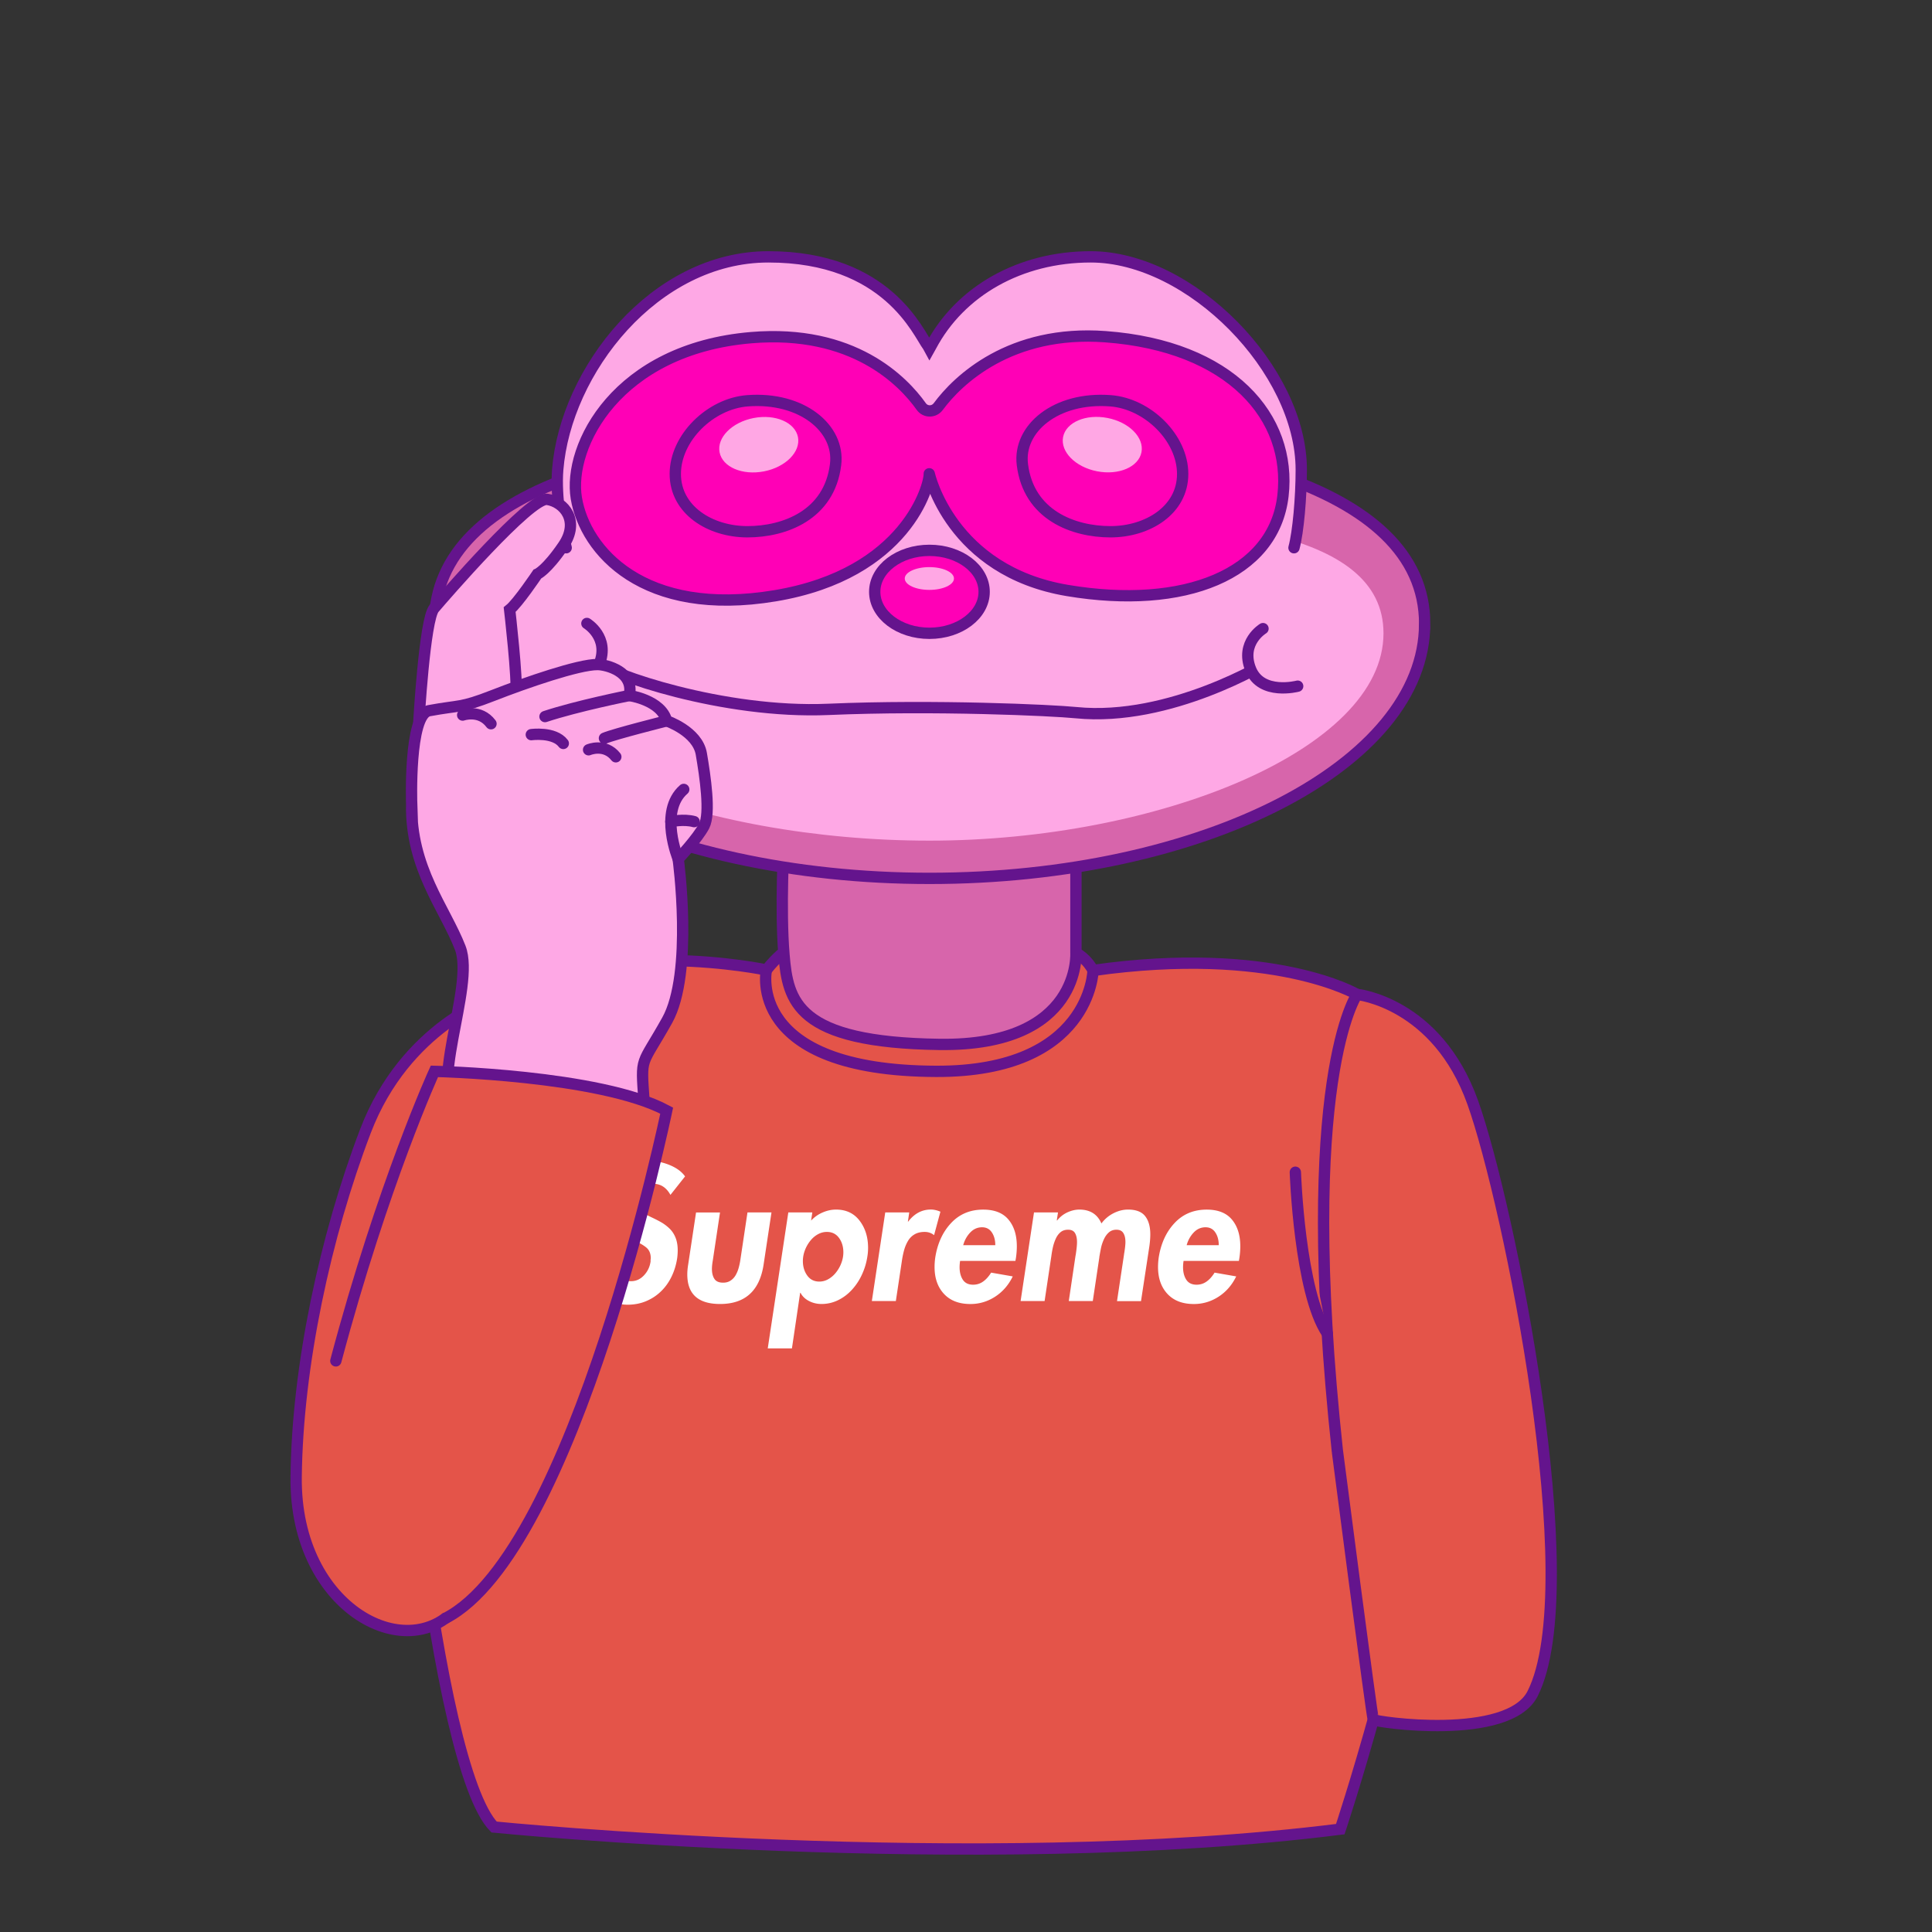
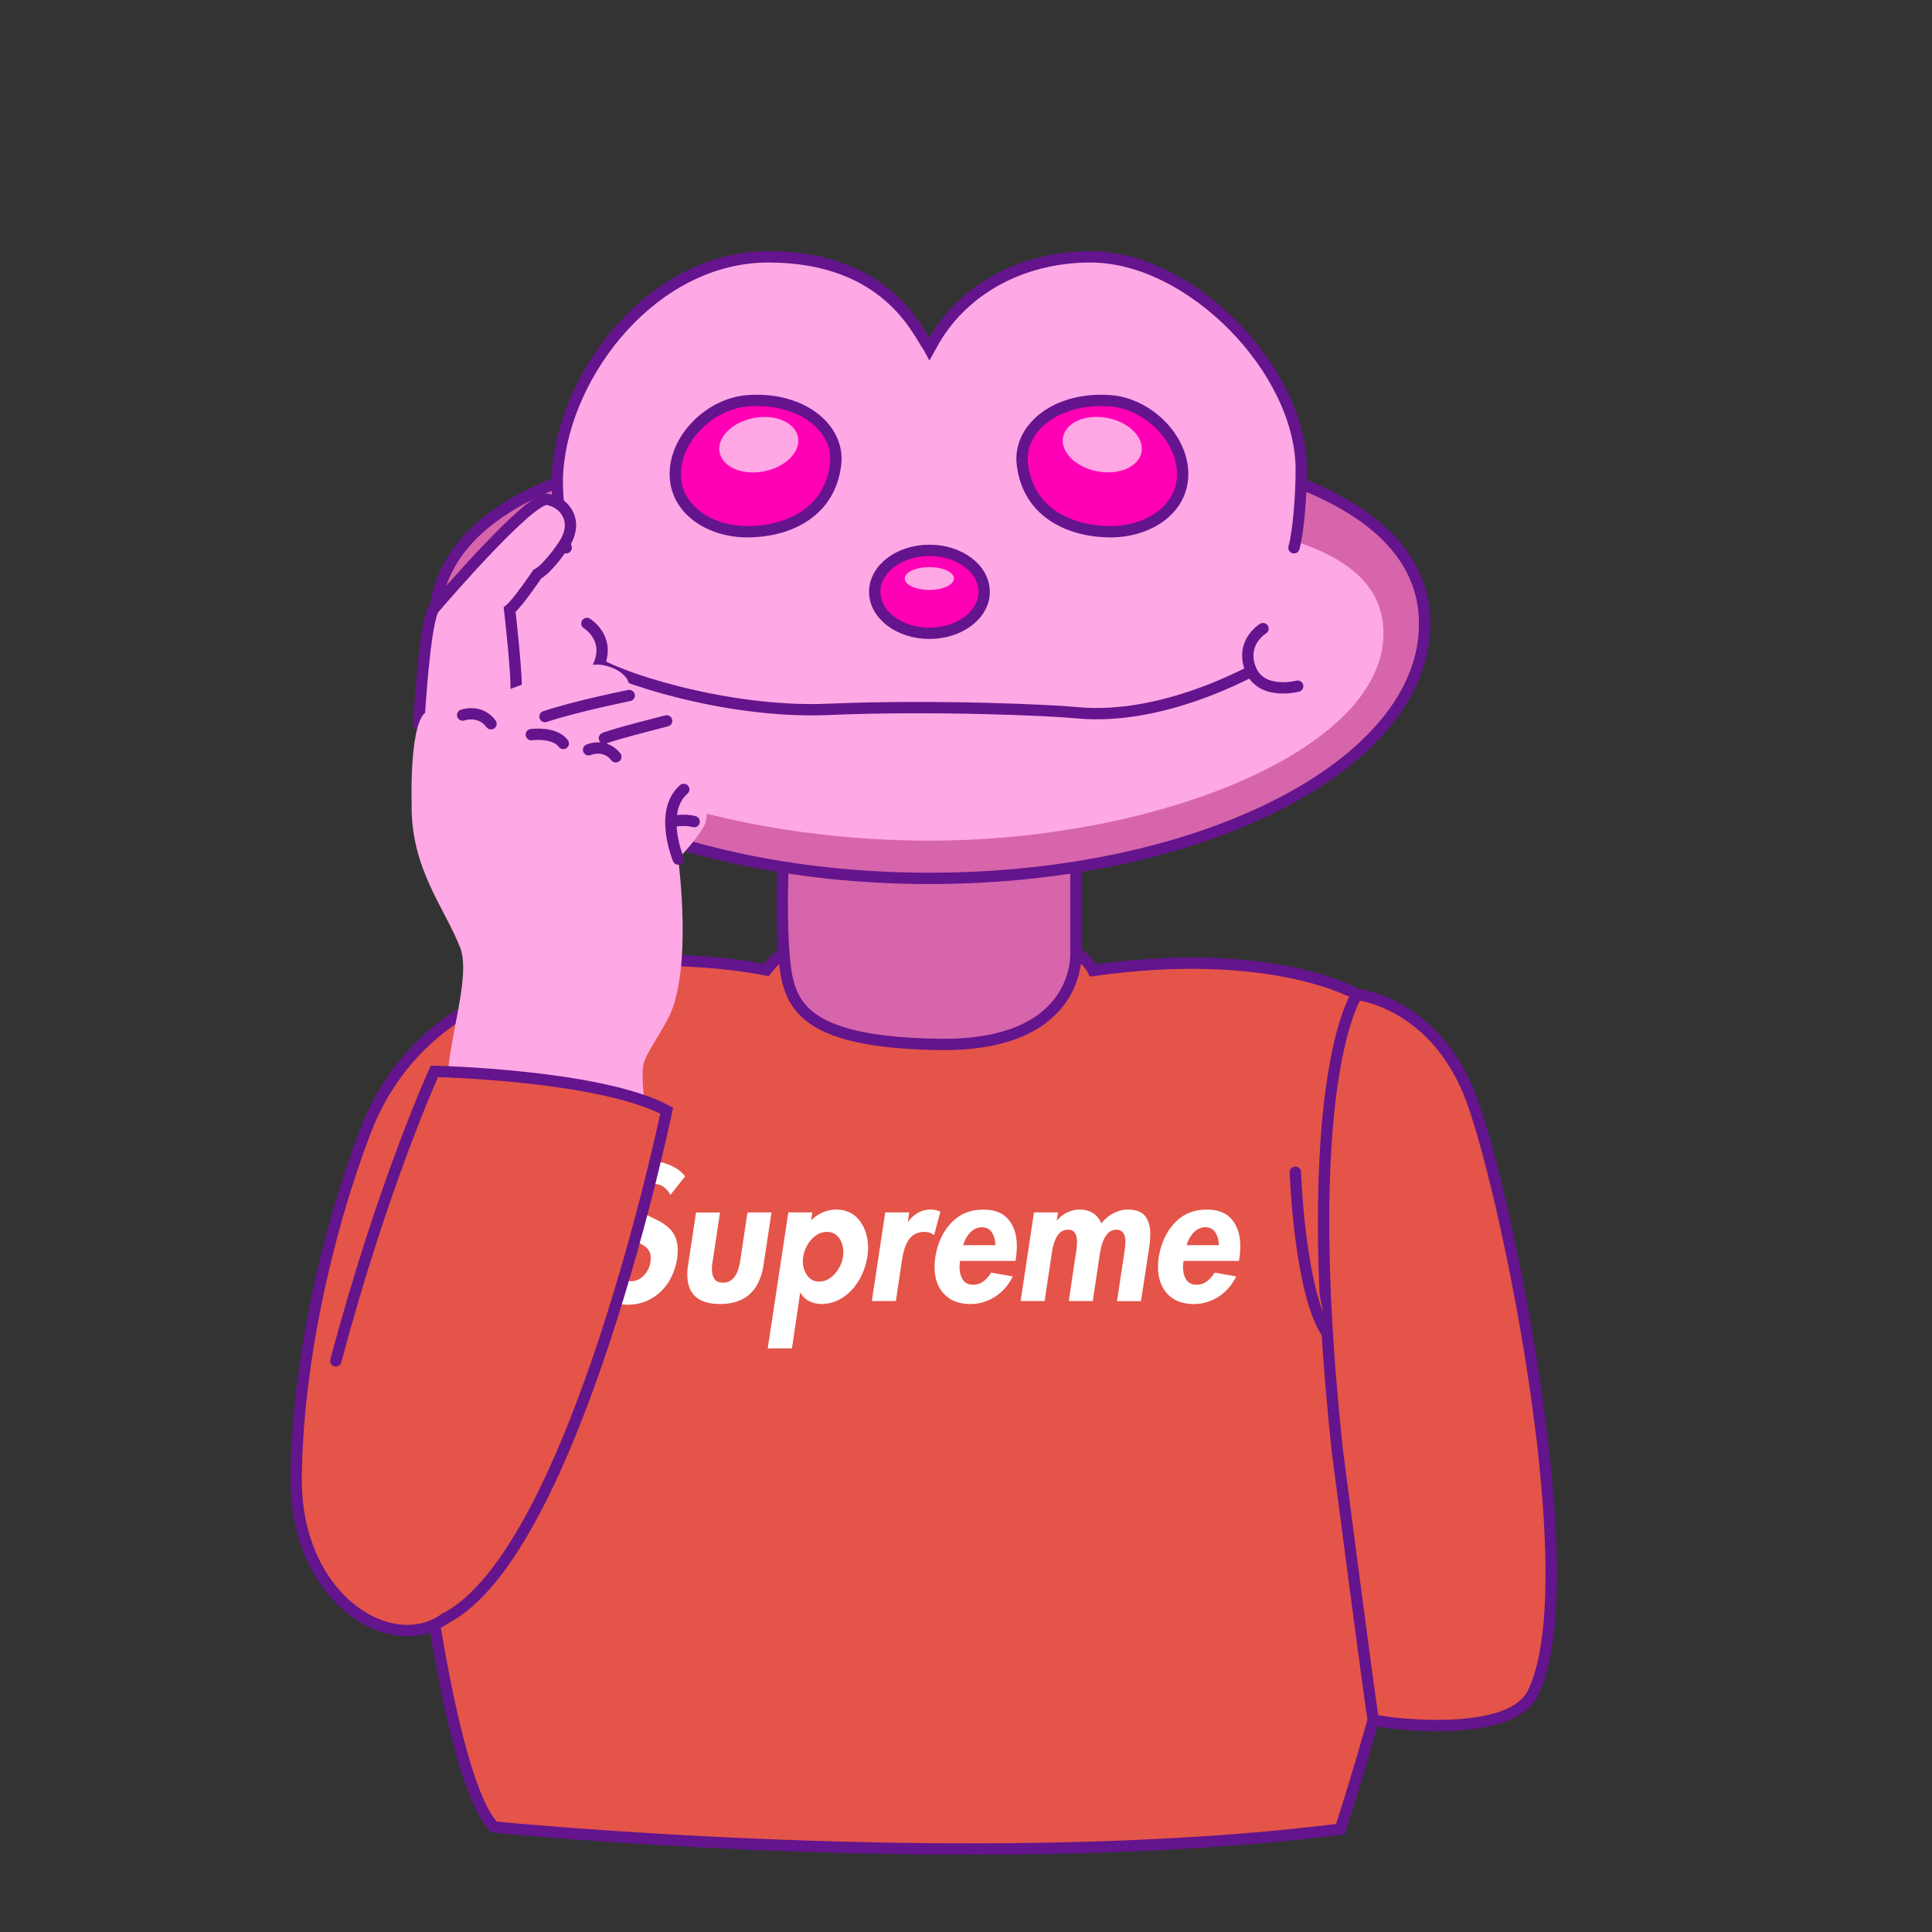
<svg xmlns="http://www.w3.org/2000/svg" viewBox="0 0 512 512">
  <rect x="0" y="0" width="512" height="512" fill="#333333" stroke="none" />
  <defs>
    <style>.cls-1{fill:#ffa7e4}.cls-2{fill:#ff00b6;stroke-linejoin:round}.cls-2,.cls-3,.cls-4,.cls-5,.cls-6{stroke:#64148d;stroke-linecap:round;stroke-width:3px}.cls-3,.cls-8{fill:#fea8e5}.cls-3,.cls-4,.cls-5,.cls-6{stroke-miterlimit:10}.cls-4{fill:#d765ab}.cls-5{fill:none}.cls-6{fill:#e45449}</style>
  </defs>
  <g id="Layer_1">
    <path d="M208.12 252.03s-2.08 1.38-5.02 5.02c0 0-42.83-9.09-72.17 7.27-29.33 16.35-21.62 48.72-24.48 65.08s8.66 138.61 24.48 154.78c0 0 127.69 12.73 224.26.56 0 0 67.05-200.82 4.44-221.2 0 0-22.19-13.11-69.96-6.36 0 0-2.6-5.58-9.22-6.1s-72.34.95-72.34.95Z" class="cls-6" />
    <path d="M207.77 222.78s-1.04 18 0 30.29 3.29 23.19 41.19 23.71 36.17-24.4 36.17-24.4v-28.73l-77.36-.87Z" class="cls-4" />
-     <path d="M203.1 257.05s-5.76 26.72 45.04 26.87c41.01.12 41.53-26.74 41.53-26.74" class="cls-5" />
    <path d="M139.5 384.76c6.49-107.99-8.57-120.45-8.57-120.45s-23.47 7.65-34.08 35.43c-10.61 27.79-18.05 62.28-18.37 91.69-.39 35.47 30.57 50.88 43.45 33.53s17.56-40.21 17.56-40.21Zm214.94 0c-10.64-98.9 5.19-121.23 5.19-121.23s21.18 2.11 30.66 28.63 30.24 128.09 15.88 156.65c-6.4 12.73-41.85 7.53-42.23 6.9s-9.5-70.96-9.5-70.96Z" class="cls-6" />
    <path d="M148.98 310.65s1.13 16.1-8 39.07m202.3-39.07s1.09 31.88 8.46 42.74" class="cls-6" />
    <path d="M177.68 316.67c-.52-.96-1.16-1.69-1.93-2.2-.77-.51-1.69-.77-2.75-.77s-2.12.39-3.09 1.17c-.97.78-1.53 1.75-1.68 2.89 0 .03-.02.13-.05.29v.29c0 .93.35 1.67 1.05 2.25.7.57 1.8 1.23 3.32 1.96 1.15.54 2.08 1.02 2.8 1.44.71.42 1.4.94 2.07 1.58.67.64 1.2 1.44 1.59 2.39.39.96.59 2.09.59 3.4 0 .67-.05 1.36-.14 2.06-.27 1.79-.78 3.44-1.52 4.95-.74 1.52-1.69 2.82-2.84 3.92s-2.47 1.95-3.95 2.56c-1.48.61-3.09.91-4.82.91-2.27 0-4.2-.62-5.77-1.87-1.58-1.24-2.82-2.97-3.73-5.17l5-4.45c.27 1.47.89 2.71 1.86 3.73.97 1.02 2.14 1.53 3.5 1.53s2.48-.51 3.45-1.53c.97-1.02 1.56-2.25 1.77-3.68v-.43c.03-.22.05-.37.05-.43 0-1.24-.39-2.19-1.18-2.85-.79-.65-1.92-1.3-3.41-1.94-.24-.13-.42-.21-.55-.24-2.06-.96-3.62-2.03-4.68-3.23-1.06-1.2-1.59-2.78-1.59-4.76 0-.61.05-1.23.14-1.87.21-1.5.67-2.9 1.36-4.21.7-1.31 1.57-2.46 2.61-3.45 1.05-.99 2.23-1.76 3.55-2.32 1.32-.56 2.69-.84 4.11-.84 1.58 0 3.22.38 4.93 1.12 1.71.75 2.98 1.72 3.8 2.89l-3.86 4.88Zm13.13 4.64-1.91 12.73c-.15.86-.23 1.61-.23 2.25 0 1.08.22 1.96.66 2.63.44.67 1.2 1 2.3 1 .76 0 1.41-.17 1.95-.53.55-.35.98-.81 1.32-1.36.33-.56.6-1.17.8-1.84.2-.67.36-1.39.48-2.15l1.91-12.73h6.36l-2.09 13.83c-1.06 6.95-4.91 10.43-11.54 10.43-5.79 0-8.68-2.62-8.68-7.85 0-.8.08-1.66.23-2.58l2.09-13.83h6.36Zm24.14 2.16a8.84 8.84 0 0 1 3.05-2.15c1.18-.51 2.36-.77 3.55-.77 2.67 0 4.75.98 6.25 2.94s2.25 4.36 2.25 7.2c0 .77-.06 1.52-.18 2.25-.24 1.63-.7 3.2-1.39 4.71-.68 1.52-1.56 2.87-2.64 4.07-1.08 1.2-2.31 2.14-3.7 2.82a9.89 9.89 0 0 1-4.45 1.03c-1.18 0-2.28-.26-3.3-.79s-1.77-1.25-2.25-2.18h-.09l-2.18 14.74h-6.41l5.45-36.03h6.36l-.32 2.15Zm4.43 15.59c.71-.38 1.35-.89 1.91-1.53.56-.64 1.02-1.35 1.39-2.13.36-.78.61-1.57.73-2.37.06-.38.09-.77.09-1.15 0-1.5-.39-2.78-1.16-3.83-.77-1.05-1.84-1.58-3.2-1.58-.79 0-1.54.18-2.25.55-.71.37-1.35.87-1.91 1.51-.56.64-1.02 1.35-1.39 2.13-.36.78-.61 1.57-.73 2.37-.06.38-.09.77-.09 1.15 0 1.5.39 2.78 1.16 3.85.77 1.07 1.84 1.6 3.2 1.6a4.7 4.7 0 0 0 2.25-.57Zm21.2-15.31h.09c1.64-2.14 3.64-3.21 6-3.21.82 0 1.67.19 2.55.57l-1.68 6.22c-.7-.57-1.53-.86-2.5-.86-1.06 0-1.95.22-2.68.65s-1.31 1.02-1.75 1.77c-.44.75-.78 1.56-1.02 2.44-.24.88-.44 1.84-.59 2.89l-1.59 10.57h-6.36l3.55-23.49h6.36l-.36 2.44Zm13.86 10.39a11.5 11.5 0 0 0-.14 1.67c0 1.34.29 2.45.86 3.33.58.88 1.48 1.32 2.73 1.32 1 0 1.89-.29 2.68-.86.79-.57 1.48-1.36 2.09-2.34l5.73 1c-1.12 2.3-2.68 4.09-4.68 5.38-2 1.29-4.18 1.94-6.54 1.94-3 0-5.33-.89-7-2.68s-2.5-4.16-2.5-7.13c0-.8.06-1.63.18-2.49.58-3.73 1.98-6.79 4.2-9.16 2.23-2.38 5.07-3.56 8.52-3.56 3 0 5.23.89 6.7 2.66 1.47 1.77 2.2 4.12 2.2 7.06 0 .99-.08 2.01-.23 3.06l-.14.81h-14.68Zm9.32-4.17c0-1.34-.3-2.46-.91-3.37-.61-.91-1.47-1.36-2.59-1.36-1.21 0-2.26.46-3.14 1.39-.88.93-1.5 2.04-1.86 3.35h8.5Zm16.32-6.55h.09c.73-.92 1.63-1.63 2.7-2.13 1.08-.49 2.13-.74 3.16-.74 2.85 0 4.8 1.23 5.86 3.68a9.006 9.006 0 0 1 3.18-2.7c1.27-.65 2.56-.98 3.86-.98 2.12 0 3.64.58 4.55 1.75.91 1.16 1.36 2.77 1.36 4.81 0 .93-.08 1.95-.23 3.06l-2.23 14.64h-6.36l1.86-12.35c0-.06.01-.17.05-.34.21-1.28.32-2.26.32-2.97 0-.99-.18-1.78-.55-2.37-.36-.59-.97-.89-1.82-.89s-1.5.25-2.05.74c-.55.49-.98 1.12-1.32 1.87-.33.75-.58 1.49-.73 2.22-.15.73-.3 1.55-.45 2.44v.1l-1.73 11.53h-6.36l1.77-11.91.09-.48c.21-1.4.32-2.47.32-3.21 0-.99-.17-1.79-.52-2.39-.35-.61-.96-.91-1.84-.91-.82 0-1.49.22-2.02.67-.53.45-.95 1.03-1.27 1.75s-.56 1.44-.73 2.18c-.17.73-.31 1.55-.43 2.44l-.05.33-1.73 11.53h-6.36l3.55-23.49h6.36l-.32 2.11Zm33.58 10.72a11.5 11.5 0 0 0-.14 1.67c0 1.34.29 2.45.86 3.33.58.88 1.48 1.32 2.73 1.32 1 0 1.89-.29 2.68-.86.79-.57 1.48-1.36 2.09-2.34l5.73 1c-1.12 2.3-2.68 4.09-4.68 5.38-2 1.29-4.18 1.94-6.54 1.94-3 0-5.33-.89-7-2.68s-2.5-4.16-2.5-7.13c0-.8.06-1.63.18-2.49.58-3.73 1.98-6.79 4.2-9.16 2.23-2.38 5.07-3.56 8.52-3.56 3 0 5.23.89 6.7 2.66 1.47 1.77 2.2 4.12 2.2 7.06 0 .99-.08 2.01-.23 3.06l-.14.81h-14.68Zm9.32-4.17c0-1.34-.3-2.46-.91-3.37-.61-.91-1.47-1.36-2.59-1.36-1.21 0-2.26.46-3.14 1.39-.88.93-1.5 2.04-1.86 3.35h8.5Z" style="fill:#fff" />
    <path d="M377.54 165.32c0 37.26-58.75 67.46-131.21 67.46s-131.21-30.2-131.21-67.46 57.57-50.97 130.04-50.97 132.39 13.72 132.39 50.97Z" class="cls-4" />
    <path d="M366.64 167.83c0 30.97-60.08 54.95-120.31 54.95s-119.81-21.99-119.81-52.96c0-27.87 49.93-33.12 103.83-33.89 5.99-.09 9.85-15.69 15.87-15.69s14.05 15.59 19.9 15.63c53.4.44 100.52 4.05 100.52 31.96Z" class="cls-8" />
    <path d="M150.05 145.16c-1.12-4.18-2.83-13.35-2.25-20.67 2.1-26.21 25.62-56.41 55.81-56.42 31.67 0 39.73 20.27 42.34 23.68l.37.68.38-.68c7.74-14.63 23.65-23.68 42.34-23.68 26.48 0 55.81 29.93 55.81 56.42 0 7.35-.8 16.49-1.93 20.67" class="cls-3" />
-     <path d="M248.63 107.76c-1.12 1.52-3.39 1.52-4.48-.02-4.79-6.74-18.03-20.53-45.07-18.26-35.56 2.99-48.67 28.68-46.34 42.57 2.34 13.89 17.78 31.67 52.7 25.83 34.91-5.84 41.01-29.59 40.82-32.32 0 0 5.65 25.74 36.63 30.93 30.98 5.19 54.71-4.28 57.11-25.09 2.4-20.81-13.84-39.72-47.07-42.17-25.18-1.86-39.11 11.49-44.29 18.53Z" class="cls-2" />
    <path d="M221.44 123.1c-1.64 13.41-13.52 17.82-23.36 17.82s-19.12-5.73-19.12-15.32 9.31-18.64 19.12-19.39c14.45-1.11 24.53 7.37 23.36 16.88Zm49.5 0c1.64 13.41 13.52 17.82 23.36 17.82s19.12-5.73 19.12-15.32c0-9.58-9.31-18.64-19.12-19.39-14.45-1.11-24.53 7.37-23.36 16.88Z" class="cls-2" />
    <ellipse cx="201.09" cy="117.84" class="cls-1" rx="10.58" ry="7.2" transform="rotate(-10.98 201.149 117.88)" />
    <ellipse cx="292.14" cy="117.84" class="cls-1" rx="7.2" ry="10.58" transform="rotate(-79.02 292.123 117.851)" />
    <ellipse cx="246.31" cy="156.84" class="cls-2" rx="14.5" ry="10.99" />
    <ellipse cx="246.29" cy="153.31" class="cls-1" rx="6.52" ry="3.02" />
    <path d="M158.18 175.45c2.9 3.03 33.32 13.75 61.36 12.54 28.04-1.21 59.41.24 65.6.87 25 2.51 50.87-13.41 50.87-13.41" class="cls-3" />
    <path d="M155.53 165.22s6.11 3.67 3.29 10.74-12.48 4.51-12.48 4.51m188.37-13.88s-6.11 3.67-3.29 10.74c2.82 7.07 12.48 4.51 12.48 4.51m-232.93 9.96s1.54-27.61 4.06-30.57 25.5-29.55 29.98-28.89 8.75 5.69 4.27 12.26-6.89 7.55-6.89 7.55-5.14 7.66-7.33 9.41c0 0 2.19 18.93 1.64 22.21" class="cls-3" />
    <path d="M109.1 213.1s-.82-23.75 4.61-24.76c8.21-1.53 8.17-.6 16.93-4.02 8.75-3.42 22.69-8.24 27.72-8.21 2.41.02 9.85 1.93 8.39 8.21 0 0 8.46 1.17 9.92 6.71 0 0 8.17 2.77 9.19 8.75s2.48 15.76.73 19.11-6.86 8.75-6.86 8.75 4.09 30.2-2.92 42.75c-7 12.55-7 9.07-6.13 21.46s-39.4 10.93-48.73 4.51c-9.34-6.42 4.09-34.73 0-45.23s-13.15-21.07-12.86-38.05Z" class="cls-8" />
-     <path d="M109.1 213.1s-.82-23.75 4.61-24.76c8.21-1.53 8.17-.6 16.93-4.02 8.75-3.42 22.69-8.24 27.72-8.21 2.41.02 9.85 1.93 8.39 8.21 0 0 8.46 1.17 9.92 6.71 0 0 8.17 2.77 9.19 8.75s2.48 15.76.73 19.11-6.86 8.75-6.86 8.75 4.09 30.2-2.92 42.75c-7 12.55-7 9.07-6.13 21.46s-39.4 10.93-48.73 4.51c-9.34-6.42 4.09-34.73 0-45.23s-13.15-21.07-12.86-38.05Z" class="cls-5" />
    <path d="M140.8 194.69s6.07-.85 8.48 2.33" class="cls-8" />
    <path d="M140.8 194.69s6.07-.85 8.48 2.33" class="cls-5" />
    <path d="M155.98 198.7s4.27-1.86 7.22 1.86m-40.59-11.06s4.56-1.64 7.51 2.3m36.63-7.48s-13.86 2.77-22.32 5.58m32.24 1.14s-13.93 3.5-16.49 4.6m19.56 32.02s-5.25-12.62 1.46-18.46" class="cls-3" />
    <path d="M177.78 217.74s3.38-.76 6.18 0" class="cls-3" />
    <path d="M118.08 428.85c34.39-17.82 58.6-134.52 58.6-134.52-17.67-9.47-61.56-10.41-61.56-10.41S101.5 313.66 89 360.65" class="cls-6" />
  </g>
</svg>